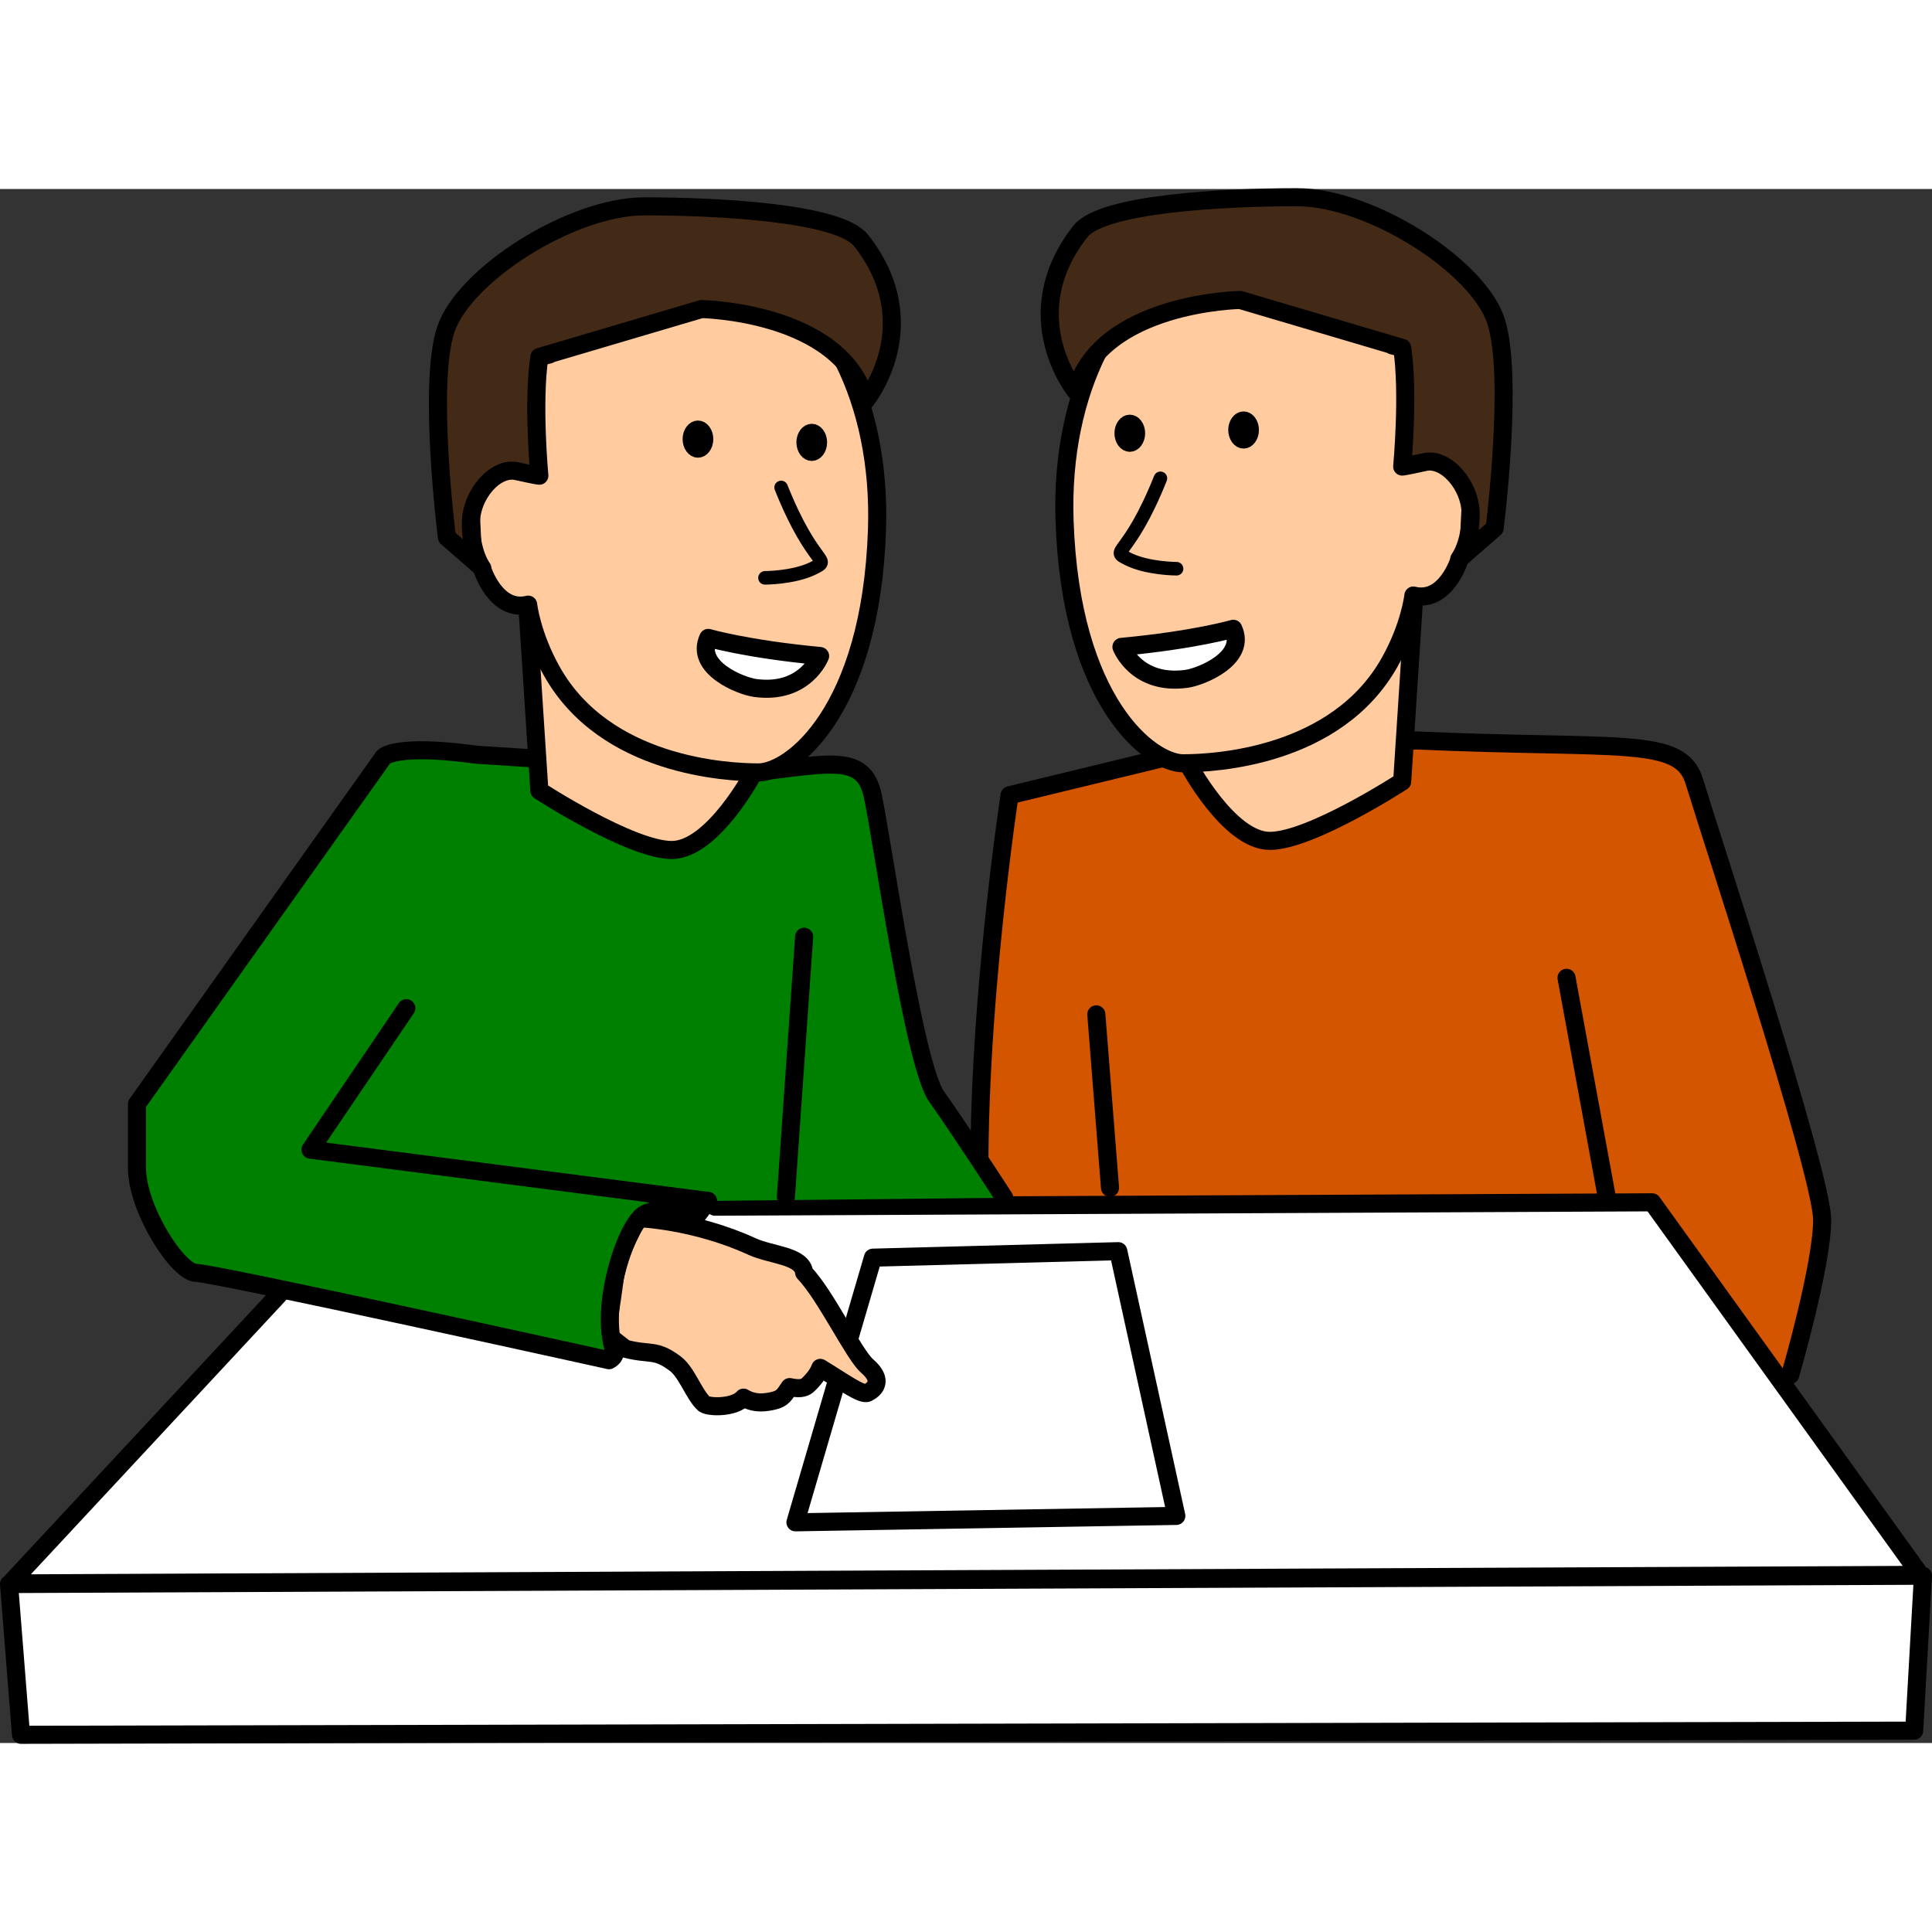
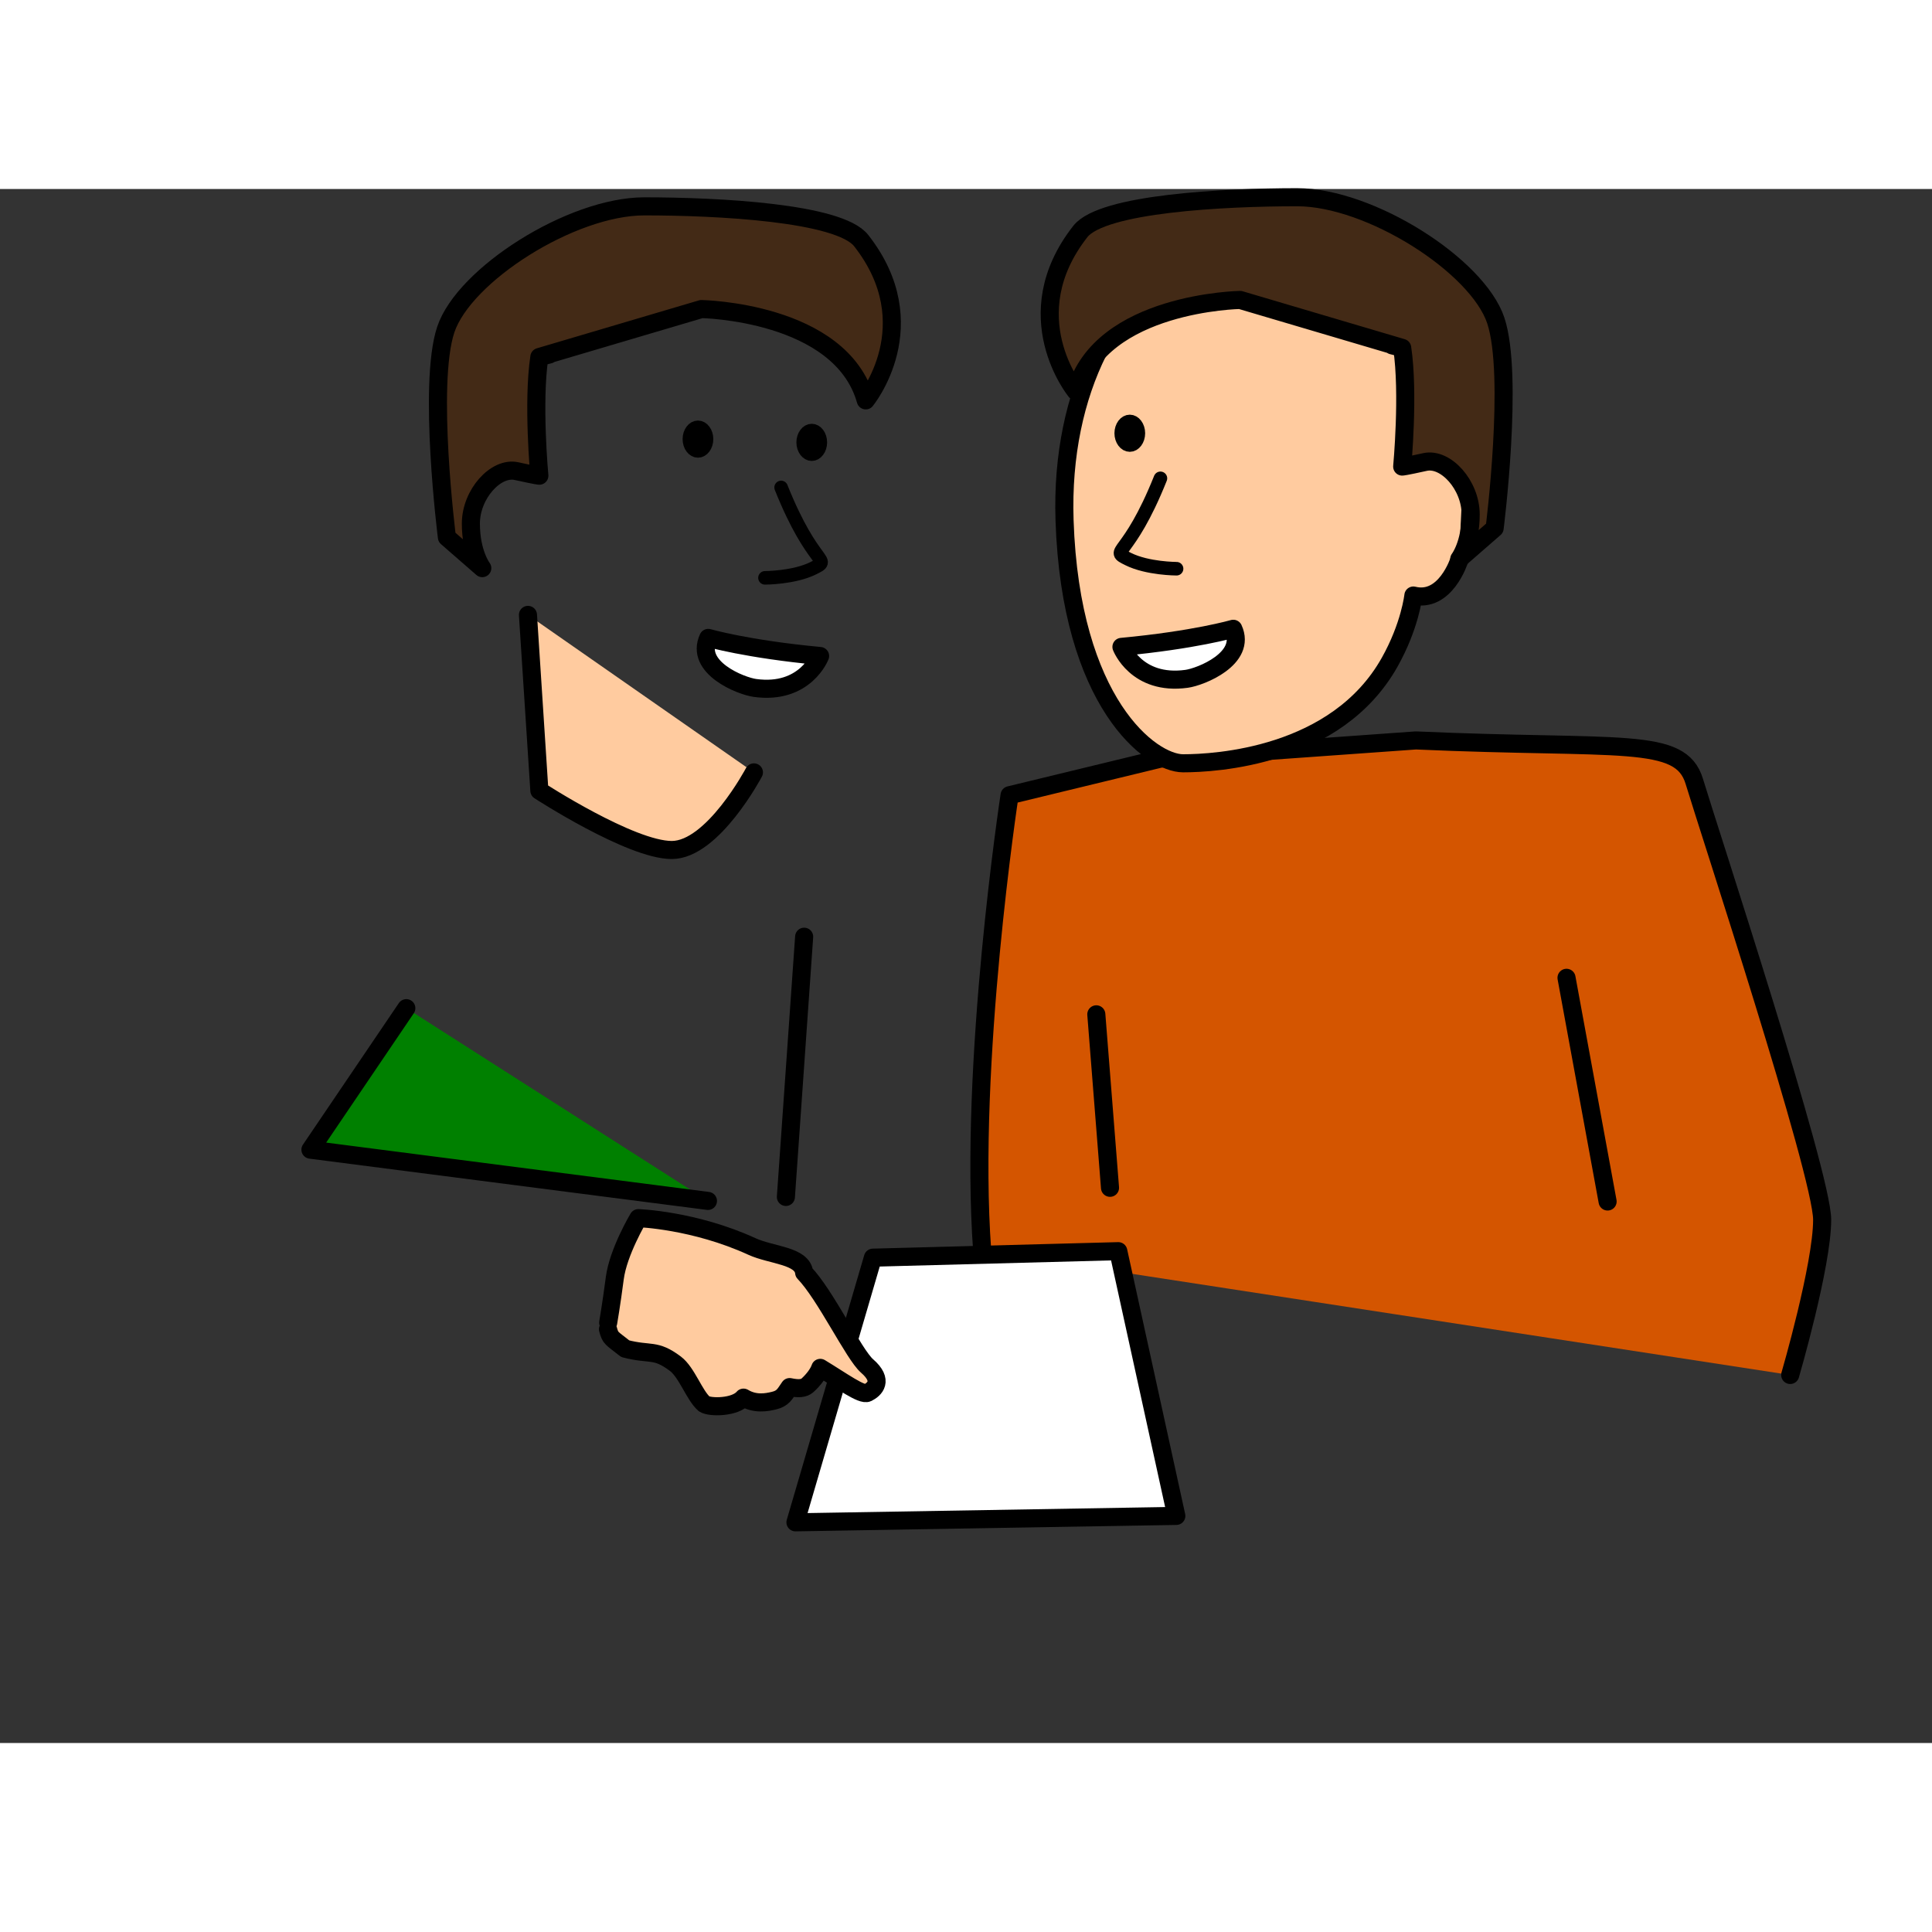
<svg xmlns="http://www.w3.org/2000/svg" width="512" height="512" viewBox="0 0 117760 94720">
  <rect x="0" y="0" width="117760" height="94720" fill="#333333" stroke="none" />
  <g stroke="#000" stroke-dashoffset="1.5" stroke-linecap="round" stroke-linejoin="round">
    <g stroke-width="1101.8">
      <path d="m59867 64719c-834.75-11408 1669.5-27769 1669.5-27769l9182.2-2226 15582-1113c12521 556.5 16138-278.25 16973 2504.2 834.74 2782.5 7791 23929 7791 26712 0 2782.5-1947.7 9460.5-1947.7 9460.5" fill="#d45500" overflow="visible" />
      <path d="m95483 48080 2504.3 13634m-31164-11408 834.75 10573" fill="none" overflow="visible" />
    </g>
    <g transform="translate(-211682 -276589) scale(550.91)">
-       <path d="m540.64 548.17-1.263 19.446s-10.101 6.566-14.647 6.566-9.091-8.587-9.091-8.587" fill="#ffcb9f" overflow="visible" stroke-width="2" />
      <path d="M516.199 509.067c-8.521 4.163-14.655 15.22-14.177 29.64.67 20.25 9.578 26.891 13.114 26.891 3.535 0 16.965-.709 22.85-11.173 2.273-4.04 2.63-7.389 2.63-7.389 3.561.885 5.077-3.914 5.077-3.914l1.05-1.681.884-18.445-8.571-11.429z" fill="#ffcb9f" overflow="visible" stroke-width="2" />
      <ellipse transform="matrix(.42 0 0 .467 377.39 317.83)" cx="313.93" cy="452.36" rx="1.786" ry="2.143" stroke-width="4.517" />
-       <ellipse transform="matrix(.42 0 0 .467 389.98 317.47)" cx="313.93" cy="452.36" rx="1.786" ry="2.143" stroke-width="4.517" />
      <path d="M508.317 552.719c8.101-.758 12.374-2.003 12.374-2.003 1.516 3.283-3.594 5.323-5.177 5.538-5.556.758-7.197-3.535-7.197-3.535z" fill="#fff" overflow="visible" stroke-width="2" />
      <path d="m512.63 534.07c-3.571 8.929-5.714 7.857-3.571 8.929 2.143 1.071 5.357 1.071 5.357 1.071" fill="none" overflow="visible" stroke-width="1.5" />
      <path d="M503.266 524.435c2.778-9.85 18.183-10.102 18.183-10.102l17.93 5.303s-2.525-.631 0 0c.758 5.051 0 13.132 0 13.132s.253 0 2.526-.505c2.272-.505 5.05 2.526 5.05 5.809 0 3.283-1.262 4.924-1.262 4.924l3.914-3.41s2.147-16.92.126-22.98c-2.02-6.061-13.89-13.637-21.97-13.637-8.082 0-21.558.683-23.992 3.788-7.323 9.344-.505 17.678-.505 17.678z" fill="#432a16" overflow="visible" stroke-width="2" />
    </g>
-     <path d="m550.9 85031 729.11 9189.1 115394-253.42 534.68-9442.5zm43026-23000 57126-267.36 16345 22708-116436 522.23 16376-17596" fill="#fff" stroke-width="1101.8" />
    <path d="m53206 65138-4721.3 16131 23215-391.14-3536.8-16136z" fill="#fff" stroke-width="1101.8" />
    <path d="m37059 69500c153.55 580.12 201.79 512.07 1050.1 1186.9 1548.6 402.42 1823.1-12.45 3056 914.89 706.18 531.14 1153 1926.6 1758.9 2452.1 362.14 230.85 1888.7 224.13 2394-384.85 710.73 428.11 1417.2 287.74 1849 184.97 559.61-133.17 658.56-392.34 962.3-828.13 529.71 111.77 870.75 90.95 1094.7-111.62 375.87-340.05 669.03-748.39 773.99-1059.3 1333.9 808.06 2535 1692.4 2882 1518.9 417.37-208.69 1011.1-732.88-32.338-1637.2-801.44-694.58-2541-4351.1-3832.3-5682.6-107.79-1049-1995.9-1053.9-3176.4-1595-3527.7-1616.8-6930.6-1729.9-6930.6-1729.9s-1226.8 2058.2-1435.5 3658.1c-208.68 1599.9-401.94 2708.7-401.94 2708.7" fill="#ffcb9f" overflow="visible" stroke-width="1101.8" />
    <g stroke-width="1101.8">
-       <path d="m43150 61679-675.25 906.35s-1568.6-827.62-3126.8-132.72c-1128.5 503.26-2855.1 5599.6-1897.1 8402.9 107.49 314.57-328.88 531.91-328.88 531.91s-24043-5319.1-25156-5319.1c-1113 0-3617.2-3895.5-3617.2-6399.8v-3895.5l15025-21147s695.62-834.75 5704.1-139.12l16876 1072.3c4730.2-556.5 6678-1113 7234.5 1391.2 556.5 2504.2 2504.2 16417 3895.5 18364 1391.3 1947.8 4126 6172.1 4126 6172.1" fill="green" overflow="visible" />
      <path d="m47902 61436 1113-15860" fill="#fff" overflow="visible" />
      <path d="m24766 49930-5843.2 8625.7 24228 3123.3" fill="green" overflow="visible" />
    </g>
    <g transform="matrix(-550.91 0 0 550.91 330024 -276033)">
      <path d="m540.64 548.17-1.263 19.446s-10.101 6.566-14.647 6.566-9.091-8.587-9.091-8.587" fill="#ffcb9f" overflow="visible" stroke-width="2" />
-       <path d="M516.199 509.067c-8.521 4.163-14.655 15.22-14.177 29.64.67 20.25 9.578 26.891 13.114 26.891 3.535 0 16.965-.709 22.85-11.173 2.273-4.04 2.63-7.389 2.63-7.389 3.561.885 5.077-3.914 5.077-3.914l1.05-1.681.884-18.445-8.571-11.429z" fill="#ffcb9f" overflow="visible" stroke-width="2" />
      <ellipse transform="matrix(.42 0 0 .467 377.39 317.83)" cx="313.93" cy="452.36" rx="1.786" ry="2.143" stroke-width="4.517" />
      <ellipse transform="matrix(.42 0 0 .467 389.98 317.47)" cx="313.93" cy="452.36" rx="1.786" ry="2.143" stroke-width="4.517" />
      <path d="M508.317 552.719c8.101-.758 12.374-2.003 12.374-2.003 1.516 3.283-3.594 5.323-5.177 5.538-5.556.758-7.197-3.535-7.197-3.535z" fill="#fff" overflow="visible" stroke-width="2" />
      <path d="m512.63 534.07c-3.571 8.929-5.714 7.857-3.571 8.929 2.143 1.071 5.357 1.071 5.357 1.071" fill="none" overflow="visible" stroke-width="1.5" />
      <path d="M503.266 524.435c2.778-9.85 18.183-10.102 18.183-10.102l17.93 5.303s-2.525-.631 0 0c.758 5.051 0 13.132 0 13.132s.253 0 2.526-.505c2.272-.505 5.05 2.526 5.05 5.809 0 3.283-1.262 4.924-1.262 4.924l3.914-3.41s2.147-16.92.126-22.98c-2.02-6.061-13.89-13.637-21.97-13.637-8.082 0-21.558.683-23.992 3.788-7.323 9.344-.505 17.678-.505 17.678z" fill="#432a16" overflow="visible" stroke-width="2" />
    </g>
  </g>
</svg>